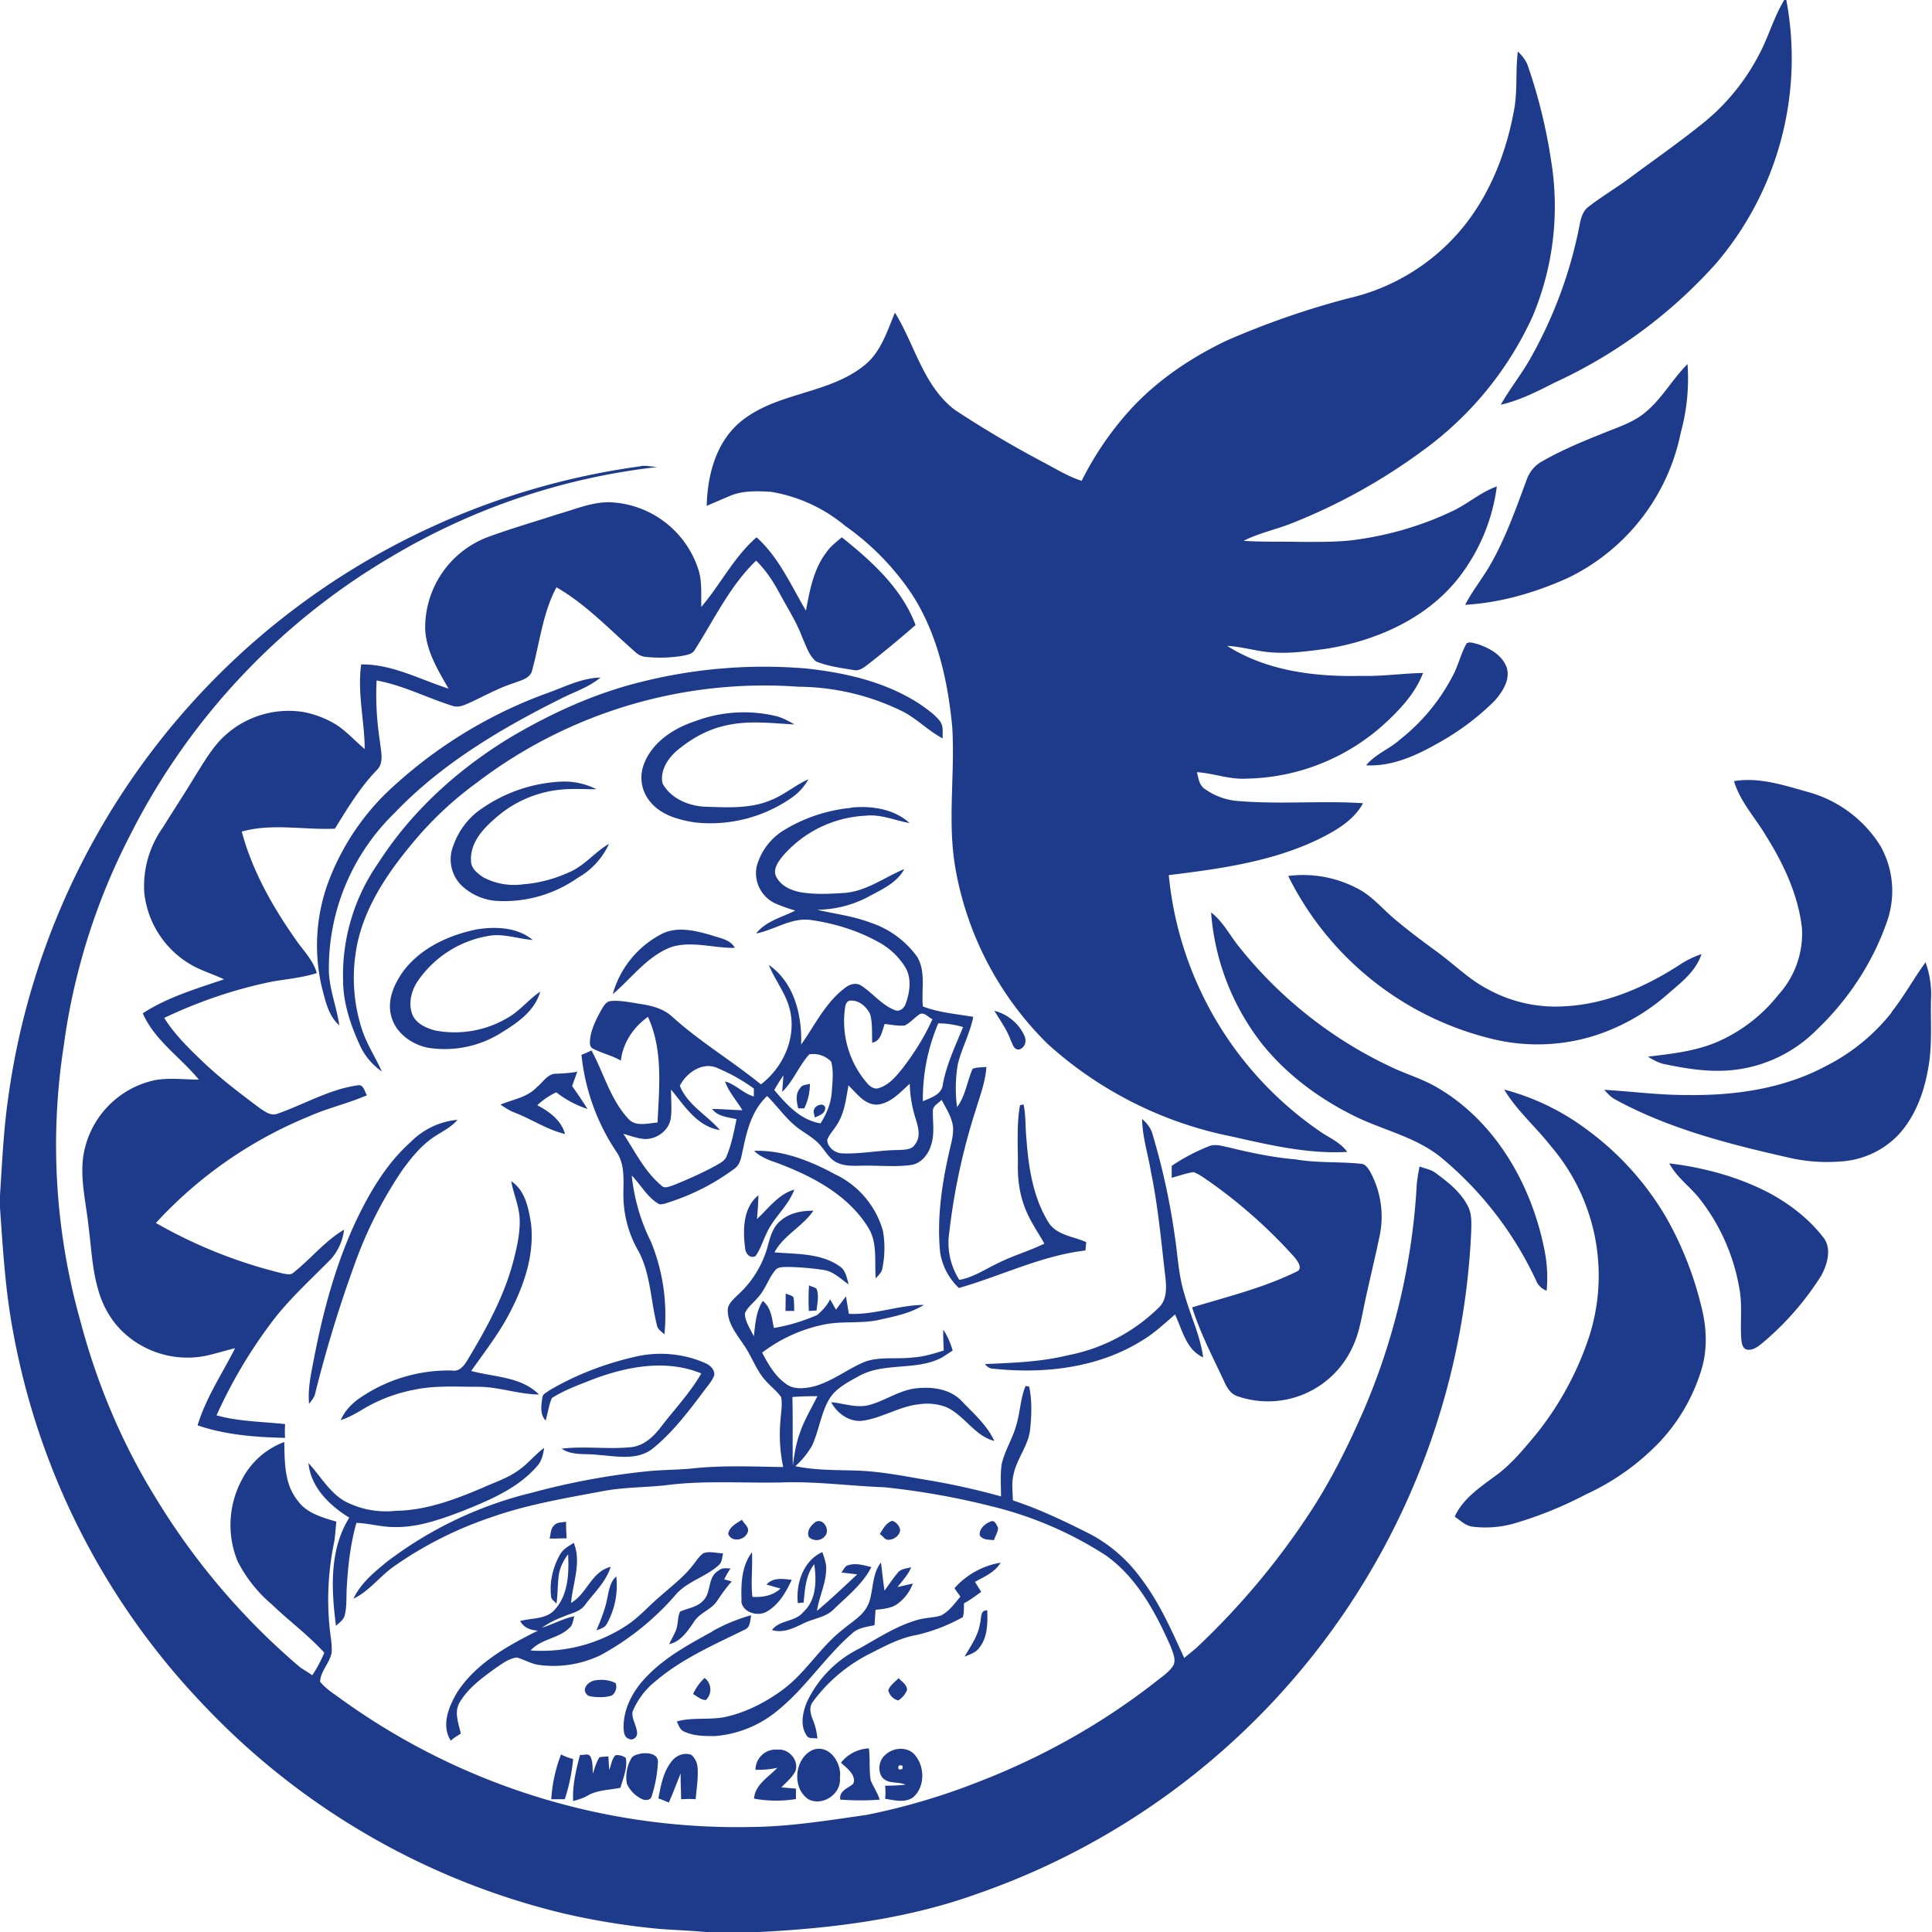
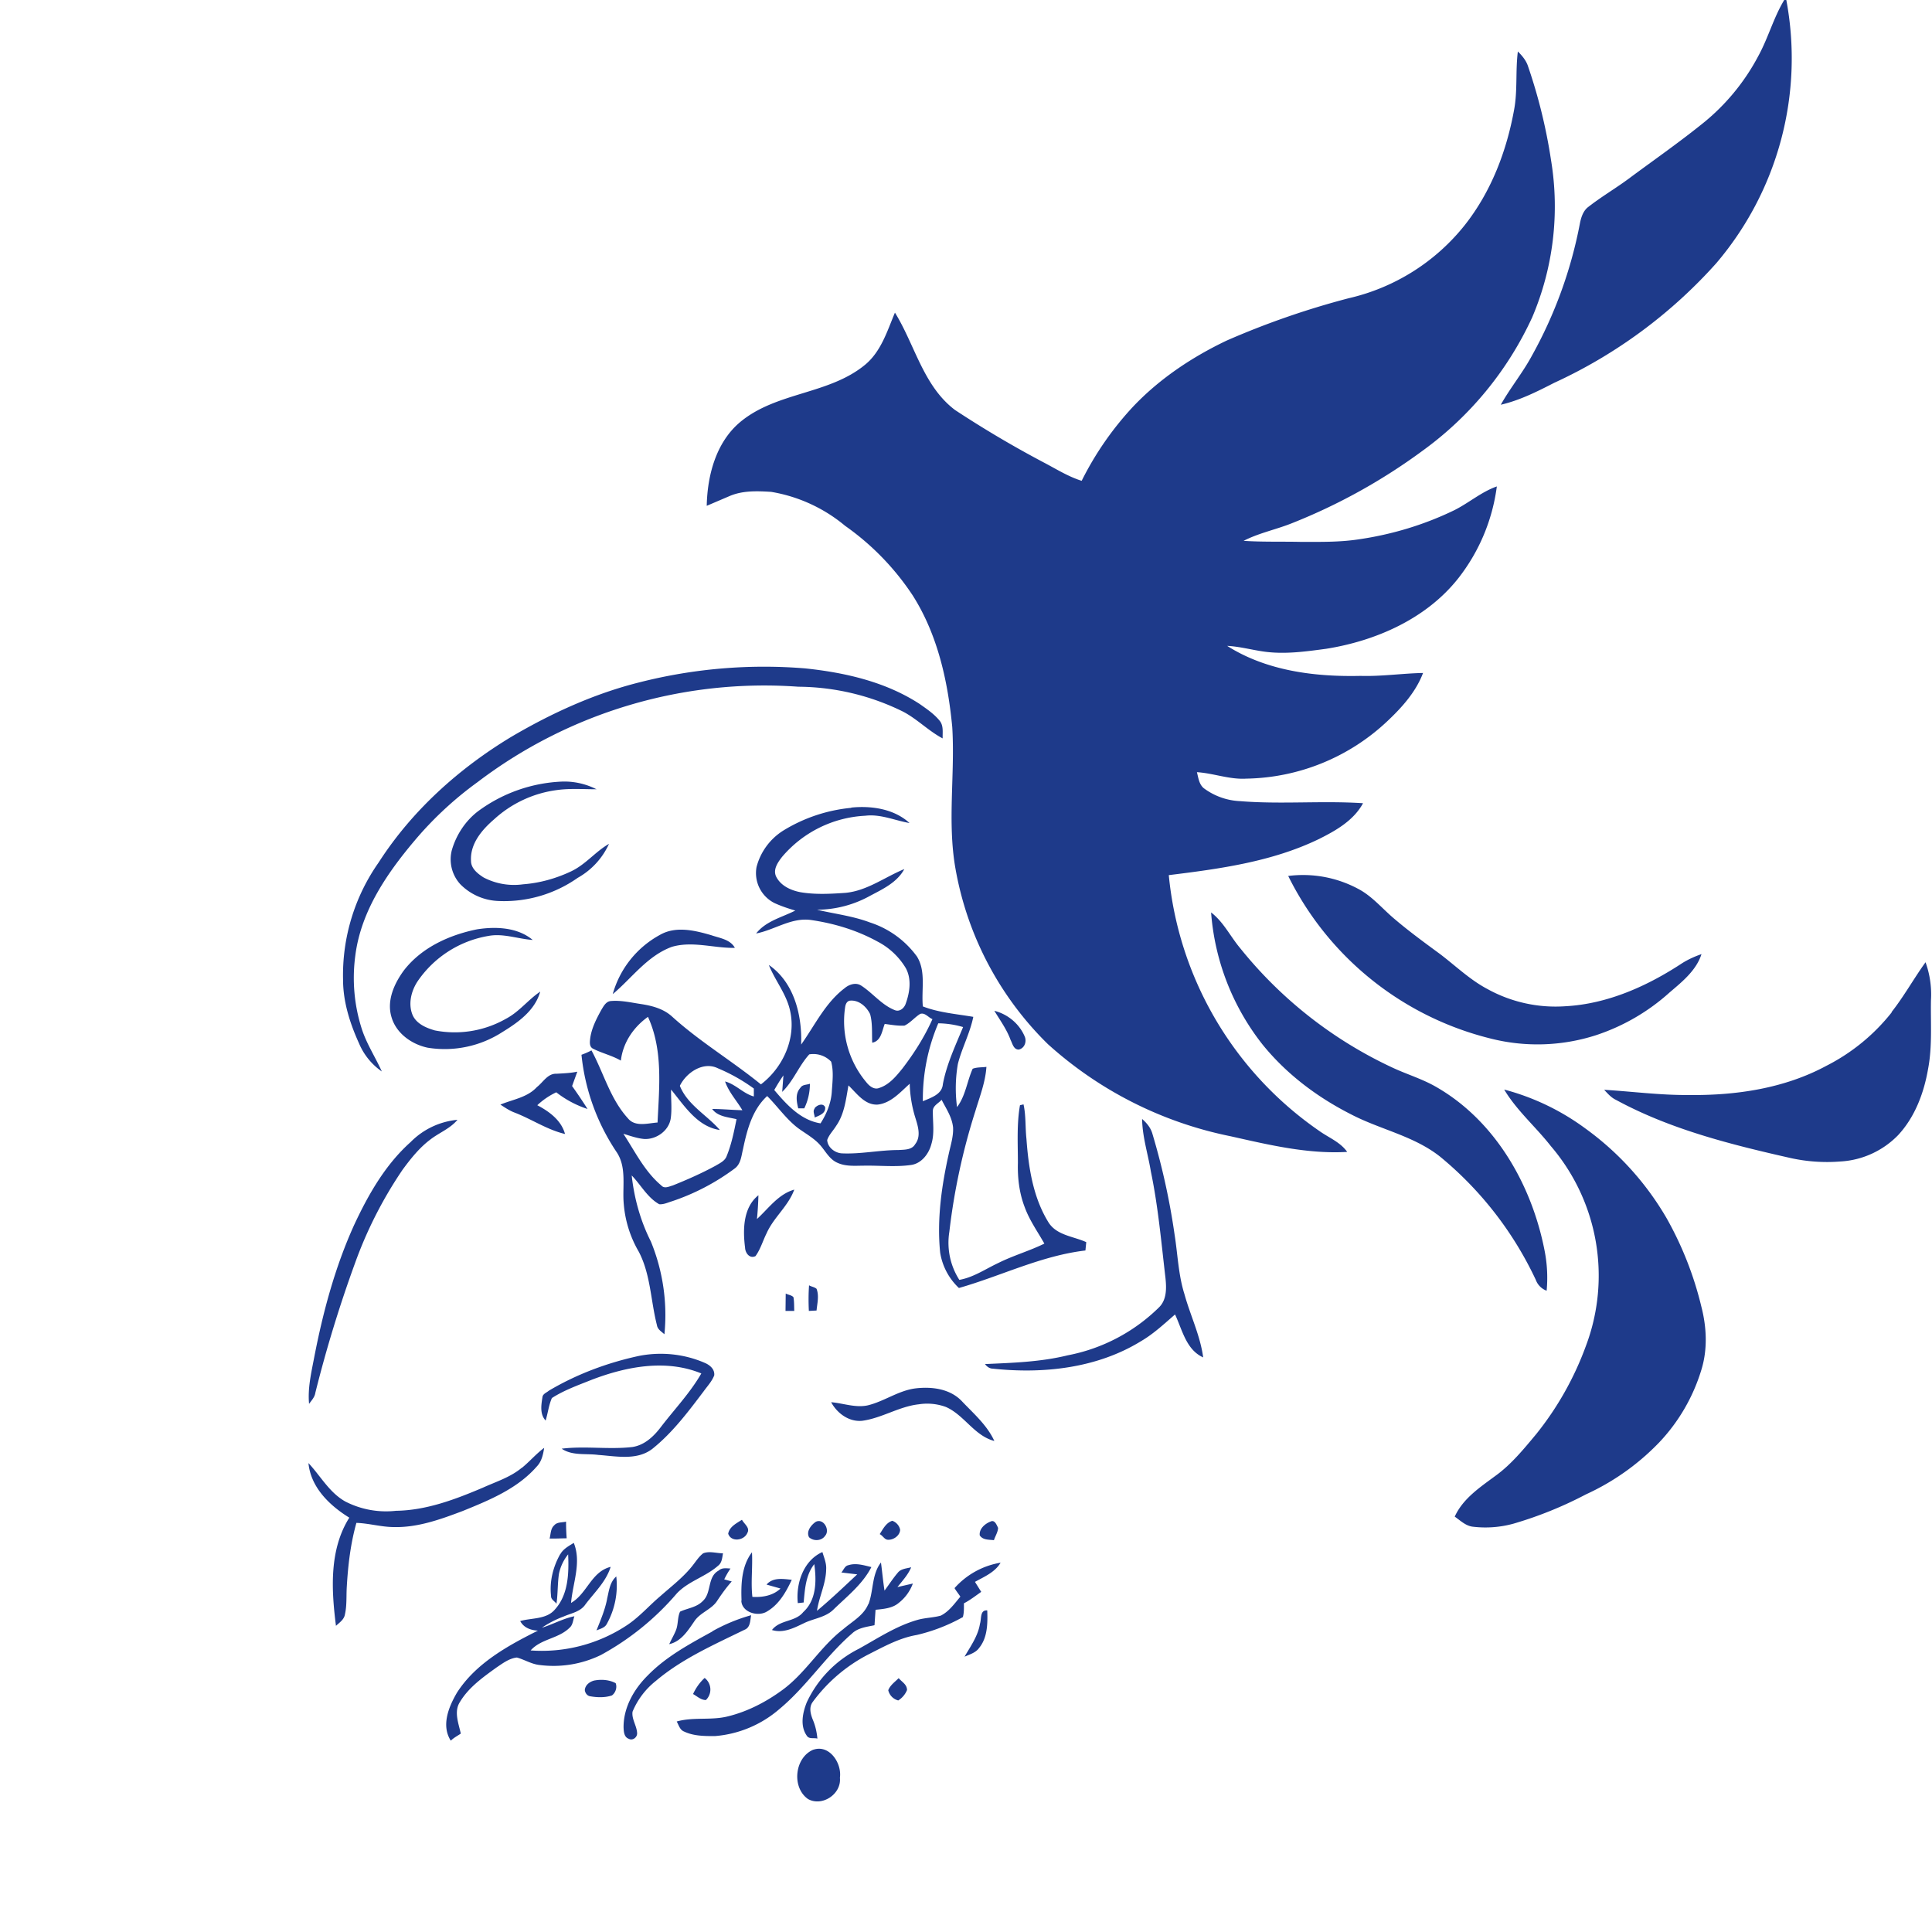
<svg xmlns="http://www.w3.org/2000/svg" fill="#1e3a8a" viewBox="0 0 927 927">
  <path d="M856.1 0h1a151.6 151.6 0 0 1-33.7 126.4 237 237 0 0 1-77.7 57.3c-8.2 4.2-16.5 8.4-25.6 10.5 4.5-8 10.4-15.2 14.8-23.3a212 212 0 0 0 23.2-63.9c.6-2.9 1.6-6 4.1-7.8 6.4-5 13.5-9.1 20-14C793.4 76.9 805 68.8 816 60a103.4 103.4 0 0 0 27.7-33.2C848.5 18 851 8.4 856.1 0Z" />
  <path d="M728.3 24.7c2 2 4 4.3 4.9 7.2a256 256 0 0 1 11 44.9 136 136 0 0 1-9 75.4 163.2 163.2 0 0 1-52.8 64.2A278.7 278.7 0 0 1 620 251c-7.7 3.1-15.9 4.7-23.3 8.5 9 .6 18.1.3 27.2.5 9.3 0 18.7.2 27.9-1.2 16-2.3 31.6-7 46-14 7-3.5 13-8.8 20.4-11.4a90.3 90.3 0 0 1-18.6 44.2c-15.3 19.3-39.4 29.9-63.3 33.7-9.7 1.3-19.6 2.7-29.4 1.4-6-.8-12-2.5-18.1-2.8 18.9 12 42 14.9 64 14.4 10.1.3 20-1.2 30-1.4-3.4 9-10 16.4-17 23a101 101 0 0 1-67.8 27.7c-8.1.5-15.7-2.6-23.7-3.1.7 2.7 1 5.8 3.3 7.7a31.4 31.4 0 0 0 17.4 6.2c19.6 1.6 39.4-.3 59 1-4.5 8.3-13.1 13.2-21.4 17.3-22.4 10.8-47.4 14.2-71.8 17.2a168.7 168.7 0 0 0 72.3 122.8c4.5 3.2 10 5.3 13.3 10-19 1.1-37.6-3.4-55.9-7.5a185.4 185.4 0 0 1-87.7-44.2 155.8 155.8 0 0 1-44.4-84.5c-3.9-22.4-.1-45.1-1.5-67.7-2.1-22-7-44.2-18.9-63a125 125 0 0 0-32.5-33.5A74.5 74.5 0 0 0 370 236c-6.6-.4-13.6-.7-19.9 2l-11 4.7c.3-14.7 4.5-30.7 16.3-40.4 17.4-14.3 42.4-13 59.7-27.3 7.7-6.4 10.6-16.2 14.3-25 9.6 15.5 13.6 35.2 28.8 46.7A513.2 513.2 0 0 0 501 222c5.9 3.1 11.6 6.7 18 8.7a151 151 0 0 1 24.4-35.3c12.7-13.5 28.4-24 45.2-32a395.9 395.9 0 0 1 58.5-20.3 99.6 99.6 0 0 0 55.8-35.2c12.6-16 20-35.4 23.6-55.3 1.7-9.2.6-18.6 1.8-28Z" />
-   <path d="M790.2 197.2c7.6-6.5 12.4-15.5 19.5-22.5a98 98 0 0 1-3.2 32.7 99.2 99.2 0 0 1-54.2 69.9c-15.5 7-32.2 11.9-49.3 12.9 3.6-7 8.6-13 12.4-19.8 7.3-12.9 12.2-27 17.3-40.7a16 16 0 0 1 7.5-8.5c9.6-5.5 20-9.7 30.2-13.8 6.9-2.8 14.2-5.1 19.8-10.2Zm-482.7 26.4c2.6-.3 5.2.3 7.8.5A319 319 0 0 0 188 267 324 324 0 0 0 62.5 400.6a309.6 309.6 0 0 0-31.9 101.1 311 311 0 0 0 7.9 131.9c7.9 30 20 59 36.4 85.4a333.7 333.7 0 0 0 69.1 81c1.9 1.3 3.9 2.4 5.8 3.8 2.3-3.3 4.2-7 5.8-10.8-7.7-8.5-17-15.3-25.3-23.3a66.4 66.4 0 0 1-16.3-20.6 45.9 45.9 0 0 1 2-39 37.5 37.5 0 0 1 20.4-18.2c.2 9.6 0 20.3 6.5 28.2 4.3 6 11.8 8 18.5 10-.4 3.2-.5 6.4-1 9.5a134.7 134.7 0 0 0-1.5 47.4c.2 2 .4 4 .2 6.1-1 5-5.3 8.7-5.5 13.8 2.6 3.3 6.2 5.5 9.6 8A324.8 324.8 0 0 0 361 876.6c18.4-.2 36.7-3.2 54.9-5.8a316 316 0 0 0 54-16c30.5-11.8 59.3-28 84.9-48.1 3-2.4 6.3-4.5 8.3-7.8 1.2-2.9-.4-6-1.3-8.7-7.3-16.5-16.2-33.2-31.2-43.9a178.7 178.7 0 0 0-55.4-23.7 360 360 0 0 0-51-9c-16.4-.6-32.7-2.9-49.2-2.3-18.7.4-37.5-1.1-56 1.4-9.8 1-19.7.9-29.4 2.7-18 3.4-36.3 6.4-53.6 12.5a182.6 182.6 0 0 0-46.6 23.4c-7 4.8-12 12-19.8 15.8 3.4-7.4 9.8-12.6 16-17.7a187.7 187.7 0 0 1 69.7-33.2A346 346 0 0 1 310 706c7.3-.8 14.7-.7 22-1.4 14.5-1.6 29.2-.9 43.8-.7a74 74 0 0 1-1.3-22.5c.2-3.7 1-7.4.3-11-2-3-5-5.1-7.3-7.8-4.7-5-6.7-11.8-10.7-17.4-3.3-5-7.5-10-7.6-16.2-.2-3.2 2.5-5.3 4.5-7.4a49.1 49.1 0 0 0 14.6-23.4c1.2-4.6 2.5-9.6 6.4-12.6 4.3-3.7 10-4.7 15.6-4.7-5.3 7.7-14.3 11.8-18.7 20 10.5.9 22 .3 31 6.5 3.2 1.9 3.7 5.7 4.6 8.9-3.9-2.7-7.4-6.4-12.3-7a130.5 130.5 0 0 0-16.9-1.4c-2.1.1-4.8-.2-6.2 1.8-3.2 4-4.6 9-8.1 12.8-2.1 2.6-5 4.6-6.3 7.7.1 4 2.6 7.4 4.3 11 .7-5.9 1-11.9 4.3-17 4 3.2 4.4 8.4 5.3 13A88.8 88.8 0 0 0 392 631c2.5-2.1 4.9-4.6 6.3-7.6l2.8 5 4.8-6.4 1.4 8.4c12.2.6 23.8-4.2 36-4.3-6.7 4.2-14.5 5.6-22 7.3-8.8 1.8-18 .3-26.7 2.3a73.1 73.1 0 0 0-28.9 13.3c3 5.8 6.4 11.7 12 15.4 3.7 2.4 8.4 1.8 12.5.9 9-2.3 16.4-8.5 25-12 7.3-2.5 15.3-1 23-2 5-.3 9.8-1.8 14.6-3.3-.1-3.4-.3-6.7-.2-10 2 3 3.5 6.5 4.5 10-1.8 1.2-3.7 2.5-5.6 3.6-12.5 6.3-27.8 1.8-40 9-5.2 2.9-10.9 5.8-13.9 11.2-3.8 6.8-4.7 14.8-8 21.9a40 40 0 0 1-8 9.8c9.7 2 19.6 1.8 29.4 2.1 12.3.4 24.4 3 36.6 5a340 340 0 0 1 32.7 7.4c0-5.1-.4-10.3.3-15.4 1.4-6.3 5-11.9 6.8-18 2.1-6.5 2.1-13.4 4.7-19.6l1.7.3c1.4 6.6 1.2 13.5.5 20.2-.7 8-6.4 14.2-8 22-1 4-.4 8.2-.3 12.4 13 4.3 25.5 10.3 37.7 16.5a72 72 0 0 1 23.9 21.1c8.8 11.6 14.6 24.9 20.6 38l5.6-4.6a360 360 0 0 0 56-67.1c9.6-15 17.5-31 24.6-47.3A319.2 319.2 0 0 0 679.8 568c.3-2.8.8-5.5 1.3-8.3 2.6 1 5.6 1.4 8 3.3 5.8 4.3 11.8 9 15.2 15.7 2 3.8 1.7 8.2 1.6 12.3a353.2 353.2 0 0 1-236.5 317.5c-33.6 12.2-69.5 16.7-105 18.5h-25.8c-7.4-.7-14.9-.9-22.3-1.5A344.7 344.7 0 0 1 270 918a350.5 350.5 0 0 1-172.2-99.8A349.4 349.4 0 0 1 6.4 639.6c-3.8-19.8-5-40-6.4-60.1v-6C1 558 1.7 542.4 3.9 527a354.7 354.7 0 0 1 119-220 355.2 355.2 0 0 1 184.6-83.3m72.7 446.6c.3 11 0 22 .2 33 .7-5.3 1.5-10.5 3.3-15.5 2.1-6.3 5.6-12 8.5-17.9-4 0-8 .1-12 .4Z" />
-   <path d="M267.7 246.7c8.3-2.3 16.5-6 25.3-5.7a46.6 46.6 0 0 1 42 32c2 5.9 1.3 12.1 1.5 18.2 9.2-10.8 15.7-24 26.5-33.4 10.7 9.6 16.5 23 23.7 35.2 1.8-9.6 3.6-19.7 9.6-27.7 2-3 4.9-5.2 7.6-7.5 14.4 11.5 28.8 24.5 35.4 42.1a580 580 0 0 1-22.7 18.8c-2 1.5-4.2 3.4-7 2.8-6-1-12.3-1.8-18-4.1-3.5-2.9-4.8-7.5-6.6-11.4-2.8-7.7-7.4-14.6-11.2-21.8-3-5.5-6.5-10.8-11-15.2-12.5 12-20 28-29.3 42.6-1.2 2.4-4.2 2.7-6.7 3.2-5.5.8-11.2 1-16.8.4a8.3 8.3 0 0 1-5-2.2c-12.3-10.7-23.7-23-38-31.2-6.6 12.3-8 26.4-11.6 39.6-.8 4.1-5.4 5-8.7 6.3-7.2 2.3-13.9 6-20.7 9.2-2.8 1.2-5.7 2.8-8.8 1.8-12.2-3.8-23.8-9.9-36.5-12.2-.5 9.8.1 19.6 1.6 29.3.4 4.6 2.2 10.2-1.6 13.8-8 8.3-14 18.3-20 28-15 .7-30.1-2.7-44.7 1.4 5 18.7 14.6 35.7 25.6 51.4 3.6 5.4 8.6 10 10.4 16.5-6.9 2.2-14 2.8-21 4-18 3.6-35.6 9.6-52.2 17.5 5 8 11.9 14.7 18.7 21.2 8.4 8 17.7 15 27 22 2.6 1.7 5.5 4.1 8.8 2.7 12.9-4.5 25-11.8 38.7-13.6 2.6-.2 2.9 3.2 4.1 4.8-9.2 4-19.1 6.2-28.2 10.3a205 205 0 0 0-73.1 51 232.3 232.3 0 0 0 61.2 24.3c1.5.2 3.4.8 4.7-.4 8.4-6.6 15.1-15.2 24.4-20.7a26 26 0 0 1-6.2 14c-10.2 10.4-21.2 20.2-29.8 32.1a233 233 0 0 0-25.2 43c10.7 3 21.9 3 32.9 4.2-.1 2.2-.2 4.4 0 6.6-14.2-.3-28.6-1.4-42-6 4-13.2 11.8-24.8 18-37-6.6 1.5-13 4-19.8 4.4a45 45 0 0 1-34-12.2c-6-5.7-10-13.1-12.1-21-2.7-9.6-3.1-19.6-4.4-29.5-1.1-10.8-3.9-21.6-2.7-32.6a44.1 44.1 0 0 1 34.4-37.7c7-1.3 14.1-.3 21.2-.3-8.8-10.7-21.2-18.8-26.9-31.8 12-7.8 25.7-11.8 39-16.3-4.4-2.1-9.1-3.6-13.6-5.8a45.5 45.5 0 0 1-24.7-36 48.6 48.6 0 0 1 8.9-31c5.2-8.4 10.7-16.7 15.8-25.2 4.3-6.8 8.4-14 14.5-19.4a45.4 45.4 0 0 1 37-10.9 47 47 0 0 1 15.9 6.1c5 3.2 9 7.8 13.7 11.7-.1-13.6-3.6-27-1.7-40.6 14.8-.2 28.1 7.2 41.9 11.6-5.2-9.1-11-18.5-11.2-29.3a46.5 46.5 0 0 1 29-43c11.4-4.3 23.1-7.6 34.7-11.4Zm436 62c1.6-1 3.5 0 5.2.3 5.7 1.9 11.8 5.2 14 11.2 1.9 6-2 11.7-5.7 16a122.2 122.2 0 0 1-26.9 20.2c-10.5 6-22.3 11.5-34.8 10.8 4.4-5.4 11.2-7.8 16.3-12.4a94.3 94.3 0 0 0 26-32c2.2-4.7 3.4-9.7 5.9-14.1Z" />
  <path d="M307.2 327.3a242 242 0 0 1 79.1-6.6c19.1 2 38.6 6.4 55 17.1 3.4 2.4 7 4.8 9.7 8.2 1.8 2.4 1.2 5.5 1.3 8.3-6.8-3.6-12.1-9.2-18.9-12.8a115 115 0 0 0-50.3-12 227.4 227.4 0 0 0-154 45.8 169.6 169.6 0 0 0-28.6 26.2c-14 16.3-27.2 35-30 56.9a80.1 80.1 0 0 0 3 35c2.3 7.3 6.6 13.8 9.7 20.7a31 31 0 0 1-10.9-13.4c-4.4-9.7-7.7-20-7.7-30.7a94 94 0 0 1 17.1-56.2c16-24.9 38.5-45.1 63.7-60.3 19.4-11.4 40-20.8 61.8-26.2Z" />
-   <path d="M263.3 332.3c8-2.9 16-7 24.8-7.2-5.7 4.8-13 7-19.5 10.4-28.8 14.4-57 31.2-79.4 54.7a103.8 103.8 0 0 0-31.4 75.8c.3 9 3.8 17.3 5 26-5.3-4.7-6.7-11.9-8.4-18.4A87.8 87.8 0 0 1 158 422a118 118 0 0 1 26.4-40.6 221 221 0 0 1 78.9-49.1Zm69.8 13.9a66.6 66.6 0 0 1 39.3-2.6c3.2.8 6 2.4 8.8 4-11.3-.6-22.7-2.1-33.8.7-8.6 2-16.3 6.5-23 12.2-4.2 3.8-7.8 9.5-6.5 15.4 4 7.4 12.9 11 21 11.2 10.4.3 21.2 1 31-3.2 6.4-2.5 11.7-7.2 18-10-2 3.5-4.7 6.6-8.1 8.9a68.2 68.2 0 0 1-46.5 11.8c-7.4-1.2-15.5-3.3-20.7-9.2a18 18 0 0 1-3.7-18.6c3.9-10.5 14-17.2 24.2-20.6ZM832 374.8c12-2 23.7 1.9 35.1 5.1a59.5 59.5 0 0 1 35.1 25.9 44 44 0 0 1 3.4 35.8c-6.8 20-18.8 38.2-34.2 52.8a66.4 66.4 0 0 1-39.8 19c-10.9 1.2-21.8-.5-32.4-2.7-3-.5-5.8-2-8.5-3.7 11.5-1.4 23.2-2.6 34-7.4a75.8 75.8 0 0 0 28.6-22.3 43.6 43.6 0 0 0 11.3-32c-1.8-16-8.9-31-17.4-44.5-5.1-8.6-12.3-16.2-15.2-26Z" />
  <path d="M229.3 389.3A72.8 72.8 0 0 1 270 375a34 34 0 0 1 16.2 3.7c-6.4 0-12.8-.5-19.1.4a55.2 55.2 0 0 0-30 14c-5.8 5-11.6 11.7-11.1 20 0 3.6 3.2 6.1 6 7.9a31.5 31.5 0 0 0 19 3.3c8-.6 15.8-2.8 23-6.2 7-3.3 11.7-9.5 18.2-13.2a35.6 35.6 0 0 1-15 16.3 61.3 61.3 0 0 1-38.2 11.1 27 27 0 0 1-18.2-8.1 17.7 17.7 0 0 1-4-16.3c2.1-7.3 6.5-14 12.5-18.6Zm179.1-1.8c9.7-1 20.6.6 28 7.4-7-1.2-13.9-4.4-21.2-3.5a56 56 0 0 0-40 19.8c-2 2.6-4.4 6-2.8 9.4 2.2 4.4 7 6.6 11.7 7.5 7.1 1.2 14.4.8 21.6.3 10.4-1 18.9-7.6 28.2-11.4-3.4 6.3-10.1 9.5-16.2 12.7a53 53 0 0 1-25.7 6.8c8.5 2 17.2 3 25.4 6.1A45 45 0 0 1 440 459c4.4 7.2 2 16 2.8 23.9 7.8 3 16 3.6 24.2 5-1.6 7.9-5.5 15-7.4 22.6a68.6 68.6 0 0 0-.4 20.7c4.1-5.4 4.8-12.4 7.5-18.4 2.1-.8 4.4-.6 6.6-.9-.5 7.4-3.2 14.2-5.3 21.2a306 306 0 0 0-12.5 58 33 33 0 0 0 4.8 23c6.8-1.2 12.5-5.2 18.7-8.1 7.2-3.6 15-5.8 22.1-9.3-3.2-5.7-7.1-11.1-9.4-17.4-2.6-6.7-3.5-14-3.3-21.3 0-9.2-.6-18.6 1-27.7l1.7-.4c1.2 5.4.8 11 1.4 16.5 1 13.9 3.2 28.3 10.7 40.3 4 6.1 11.9 6.5 18 9.3l-.4 4c-21.2 2.5-40.4 12.2-60.7 18a29.7 29.7 0 0 1-9-17c-1.6-16 .7-32.1 4.2-47.7.9-4.1 2.2-8.1 2-12.3-.5-5-3.3-9-5.5-13.3-1.5 1.7-4.2 2.8-4.2 5.3-.1 5.3.9 10.7-.7 15.9-1.2 4.7-4.8 9.5-10 10.1-7.2 1-14.6.2-21.9.3-4.4 0-9 .5-13-1.3-3.7-1.5-5.6-5.1-8-8-3-3.7-7.4-6-11.2-8.8-5.6-4.3-9.7-10.3-14.7-15.3-7.2 6.6-9.7 16.4-11.6 25.5-.8 3.2-1 7-3.9 9.2a107.5 107.5 0 0 1-30.2 15.8c-2 .6-4 1.6-6.1 1.4-5.7-3.2-8.8-9.3-13.2-13.8 1.2 11 4.2 21.8 9.2 31.7a93.1 93.1 0 0 1 6.5 44.5c-1.4-1.3-3.3-2.3-3.6-4.4-3-11.7-3-24.3-8.7-35.2a54 54 0 0 1-7.2-22.8c-.8-8.2 1.5-17.4-3.3-24.8a102 102 0 0 1-17-46.9 41 41 0 0 0 4.8-2.1c5.9 10.9 9 23.3 17.5 32.6 3.5 4.3 9.6 2.3 14.2 2 .8-17 2.7-34.8-4.6-50.7-7 5-12 12.4-13 21-4.1-2.4-8.9-3.5-13.1-5.6-2.2-.9-1.8-3.4-1.6-5.2.7-4.9 3-9.3 5.3-13.5 1.1-1.8 2.3-4.2 4.7-4.3 4.7-.4 9.4.7 14 1.4 5.4.8 11 2.2 15.2 6 13.2 12 28.8 21.3 42.7 32.6 10.5-8 17-22 14-35.3-1.7-8-7.2-14.5-10.2-22 12.2 8.4 16 24.2 15.5 38.2 6.6-9.3 11.6-20 20.8-27 2.1-1.8 5.4-3 8-1.3 5.6 3.6 9.8 9.3 16.2 11.8 2.3.9 4.5-1 5.2-3.2 1.9-5.3 2.9-11.7 0-17a34 34 0 0 0-13.5-12.7c-10-5.5-21-8.8-32.2-10.4-9.3-1.2-17.3 4.8-26.1 6.5 4.7-6 12.3-7.7 18.8-11-3.4-1-6.7-2.1-10-3.6A16.1 16.1 0 0 1 363 416a29.4 29.4 0 0 1 12.7-17.4 75.9 75.9 0 0 1 32.8-11m-3 95.7a45.5 45.5 0 0 0 10.2 36c1.5 1.9 3.8 3.7 6.2 2.7 4.7-1.5 8-5.5 11-9.2 5.7-7.4 10.7-15.3 14.5-23.8-2-.8-3.6-3.3-5.9-2.5-2.6 1.6-4.6 4.2-7.5 5.6-3.2.2-6.3-.4-9.5-.8-1.3 3.3-1.7 8.2-6 9-.2-4.6.2-9.3-1-13.7-1.7-3.5-5.2-6.7-9.3-6.5-1.8 0-2.5 1.7-2.7 3.2m44.7 7.7a92.9 92.9 0 0 0-7.4 37.4c3.8-1.7 9.2-3.2 9.6-8.2 1.8-9.6 6-18.4 9.7-27.4a43.4 43.4 0 0 0-11.9-1.8m-74.9 33 .6-8c-1.6 2.2-3 4.6-4.4 7 5.9 7 12.7 14.5 22.2 16 2.9-4.5 5-9.6 5.4-15 .3-4.8 1-9.9-.3-14.6a11.8 11.8 0 0 0-10.5-3.5c-5 5.5-7.6 12.8-13 18m-49.1-2.9c3.7 9.2 13 14 19.2 21.2-10.8-1.6-17-11.6-23.4-19.4-.1 4.7.5 9.4-.2 14-1 5.9-7 10-12.7 9.7-3.4-.3-6.7-1.5-10-2.5 5.6 8.5 10.2 18.1 18.2 24.8 1.5 1.7 3.7.5 5.5 0 7-2.8 14-5.9 20.6-9.5 2-1.2 4.5-2.3 5.3-4.7 2.3-5.6 3.5-11.7 4.7-17.6-4.1-1-9-1.2-11.7-4.9 4.8 0 9.7.5 14.5.6-2.7-4.6-6.5-8.6-8.3-13.8 5.2 1.4 8.7 5.8 13.8 7.2v-3.8a84.4 84.4 0 0 0-17.2-9.7c-7-3.5-15.2 2-18.3 8.4m94.9 9c-6.2.3-10-5.4-14-9.2-1.2 6.6-1.9 13.7-5.9 19.4-1.4 2.3-3.4 4.2-4.3 6.8.2 3.6 3.8 6.3 7.2 6.4 9 .4 18-1.6 27-1.6 2.9-.2 6.4 0 8-2.8 3-3.8 1.3-8.8 0-13a60 60 0 0 1-2.6-16c-4.5 4-9 9.3-15.4 10Zm197-109.7a56 56 0 0 1 33.6 6.2c6.5 3.4 11.3 9.2 16.9 14 7 6 14.5 11.5 22 17 7.6 5.7 14.5 12.5 23 17a67.6 67.6 0 0 0 37.6 8.3c20.2-1.1 39.3-9.7 56-20.7 2.9-1.8 6-3.2 9.2-4.3-2.5 7.8-9.2 13.2-15.2 18.3a99 99 0 0 1-35.4 20.6 91.6 91.6 0 0 1-51 1.5 148 148 0 0 1-96.7-77.9Zm-37 17.5c6 4.6 9.2 11.5 14 17.2a204.2 204.2 0 0 0 72.9 57.2c7 3.3 14.6 5.5 21.4 9.5 28.2 16.3 45.6 47 51.7 78.3a67 67 0 0 1 1 19.3 8.7 8.7 0 0 1-5.2-5.2A169.8 169.8 0 0 0 691 555c-12.6-10-28.7-13-42.7-20.3-16.2-8.2-31-19.3-42.5-33.5a116.4 116.4 0 0 1-24.7-63.4Zm-352.2 8.1c9-1.4 19.4-1 26.7 5.1-7.2-.5-14.2-3.3-21.4-1.9a51.5 51.5 0 0 0-34 22c-3 4.7-4.4 10.8-2.2 16 1.9 4.2 6.5 6.1 10.6 7.3a49.7 49.7 0 0 0 34.2-5.6c6.3-3.3 10.6-9.1 16.4-13-2.5 9-10.5 14.7-18 19.3a51 51 0 0 1-36 7.6c-7.6-1.6-15-6.8-17.3-14.5-2.5-8 1.2-16.2 5.9-22.6 8.5-11 21.8-17 35.1-19.7Z" />
  <path d="M316.6 448.6c7.6-4.4 16.7-2.2 24.6.1 4 1.4 9.2 2 11.4 6.1-10 .2-20.3-3.4-30.2-.5-11.8 4.3-19.2 15-28.4 22.7a46.6 46.6 0 0 1 22.6-28.4Zm591 37c6-7.6 10.6-16 16.3-23.9a45.5 45.5 0 0 1 2.6 18.3c-.2 11 .7 22.1-1.4 33-2 11.5-6.3 23-14.4 31.7a41.9 41.9 0 0 1-27.7 12.6 81 81 0 0 1-23.6-1.6c-28.8-6.5-58-13.8-84.1-28-2.3-1.1-3.9-3-5.6-4.8 13.4.8 26.8 2.6 40.3 2.5 22.7.3 46.1-3.1 66.3-14a94.4 94.4 0 0 0 31.4-25.7Zm-430.5-.6c6.4 1.6 12 6.2 14.6 12.4 1 2.4-.1 5.6-2.9 6.2-2.5 0-3-2.9-3.9-4.6-1.8-5-5-9.4-7.8-14ZM267 515.2c3.3-.2 6.7-.3 10-1l-2.5 6.9c2.5 3.5 5 7.2 7.4 11a48.8 48.8 0 0 1-15-8 35.2 35.2 0 0 0-9.1 6.2c5.7 3 11.5 7.2 13.3 13.8-8.5-2-15.8-7-24-10.2-2.5-.9-4.7-2.4-7-3.9 6-2.5 12.9-3.4 17.5-8.4 3-2.3 5.2-6.6 9.4-6.4Zm117 6.8c1-1.7 3-1.4 4.6-2 0 4.1-.9 8.1-2.7 11.8H383c-.8-3.3-1.5-7 1-9.8Zm337.8.8a115 115 0 0 1 38.8 18.6 139.6 139.6 0 0 1 39 43 164.2 164.2 0 0 1 16.7 42.4c2.6 10 3.1 20.7 0 30.6a87.6 87.6 0 0 1-20.2 34.7A115.1 115.1 0 0 1 761 717a187 187 0 0 1-34.9 14.1 50.7 50.7 0 0 1-19.7 1.4c-3.3-.5-5.8-3-8.4-4.8 3.9-8.6 12-14 19.3-19.4 7.7-5.5 13.8-13 19.8-20.2a149 149 0 0 0 23.8-42.2 95.6 95.6 0 0 0-16.8-96c-7.2-9.2-16.3-17-22.3-27Zm-331 9c1.1-1.5 4-2.8 5.1-.6.4 3-2.7 4-5 5 0-1.4-1.1-3 0-4.3ZM197 548a36.3 36.3 0 0 1 22.5-10.7c-3.5 4.2-8.6 6.1-12.8 9.3-5.4 4-9.6 9.3-13.5 14.6a200.3 200.3 0 0 0-22.9 45 618 618 0 0 0-19 62.1c-.3 2.1-1.8 3.6-3 5.3-.7-7.4 1-14.7 2.4-22 4.2-21.8 10-43.5 19.2-63.8 6.8-14.6 15-29 27.1-39.8Zm351-11.1c2.3 2 4.2 4.3 5 7.3a333 333 0 0 1 10.6 48.3c1.5 9.5 1.8 19.2 4.7 28.4 2.8 10.2 7.6 19.9 9 30.4-8.2-3.7-10-13.2-13.5-20.6-5.2 4.5-10.3 9.3-16.3 12.8-21.1 13-46.9 15.8-71.1 13.2-1.6 0-2.9-1-3.8-2.2 13.3-.6 26.7-1 39.7-4.2a85.2 85.2 0 0 0 43.9-23.1c3.7-3.7 3.5-9.3 3-14.1-2-17-3.5-34.2-7-51-1.4-8.5-4.1-16.7-4.2-25.3Z" />
-   <path d="M580 550c3-1.3 6.4-.1 9.4.5 10.7 2.6 21.5 4.9 32.4 5.8 10.3 1.8 20.8 1 31.2 2.1 2 0 3.2 1.9 4.2 3.4a45.1 45.1 0 0 1 4.6 32c-2.3 11-5 21.8-7.3 32.8-1.4 6.8-2.6 13.8-5.7 20.1A44.6 44.6 0 0 1 594 670c-3.5-1-5.3-4.2-6.7-7.3-5.4-11.6-11.4-23-15.3-35.4 16.8-5.1 34.1-9.3 50-17.1 3.5-1.4.5-5.3-1-7.1a242.1 242.1 0 0 0-40.9-36.3c-2.4-1.6-4.7-3.4-7.4-4.4-3.6.5-7 1.8-10.5 2.7v-5.7A93.4 93.4 0 0 1 580 550Zm-218.2 2.2c13.7-.5 27 4.8 38.8 11.2a43 43 0 0 1 23 27c1.1 6 1 12.1-.2 18-.2 2.2-2 3.5-3.2 5-.7-8.2 1-17.3-3.8-24.7-9.8-15.6-26.8-24.4-43.5-30.7-4-1.3-8-2.9-11.1-5.8Zm439.1 6c16.6 2 33 6.4 47.8 14.1 9.9 5.3 19 12.3 25.9 21.1 4.5 5.3 2.3 13-.7 18.6a138.7 138.7 0 0 1-27.8 32c-2.2 1.8-4.7 4-7.7 3.6-2.3-.4-2.7-3-2.9-5-.6-8 .6-16.2-.9-24.2a95.8 95.8 0 0 0-19.4-43.6c-4.6-5.7-10.8-10-14.3-16.7Zm-555.7 8.5c6.8 4.4 8.4 13 9.6 20.4 1.8 15.9-4 31.5-11.5 45.2-5 9-11.3 17.1-17.2 25.5 11 3 24 2.7 32.5 11.3-10-.1-19.6-3.8-29.5-3.7-10.1 0-20.4-.7-30.3 1.4a76 76 0 0 0-23.4 8.6c-3.8 2.3-7.6 4.6-11.9 6 1.7-4 4.6-7.2 8-9.8a75.2 75.2 0 0 1 45.5-14c3.6.6 5.8-2.5 7.4-5.2 9.2-15.3 18-31.3 22.3-48.8 1.6-6.4 3-13 2.6-19.6-.5-6-3-11.5-4-17.3Z" />
  <path d="M363.1 585c5.7-5.2 10.3-12 18-14.2-2.9 8-9.9 13.3-13.3 21-1.8 3.6-2.9 7.6-5.3 10.9-2.8 1.4-4.9-1.5-5-4-1.1-8.6-1-19.3 6.4-25.2a155 155 0 0 1-.7 11.4Zm25.1 31.7c1.1.7 2.6.8 3.6 1.7 1.3 3.4.3 7 0 10.4l-3.7.2c-.2-4.1-.2-8.3.1-12.3Zm-11.1 4c1.1.6 2.7.7 3.6 1.7.4 2.1.3 4.3.4 6.6h-4.2l.1-8.3Zm-70.6 29.9c10.6-2.1 21.7-1 31.6 3.3 2.4 1 4.9 3 4.6 6-1.1 2.9-3.3 5.2-5.1 7.7-7.4 9.8-14.9 19.8-24.5 27.5-7.4 5.8-17.4 3.6-26 3-5.9-.8-12.5.5-17.6-3 11.2-1.4 22.6.5 33.9-.8 6-.9 10.5-5.3 14-10 6.4-8.3 13.8-16.1 19.1-25.3-17-7-36-3.3-52.5 3-6.5 2.6-13.3 5-19.2 8.8-1.5 3.4-1.9 7.2-3 10.8-2.9-3.1-2.1-7.6-1.5-11.4.3-1.5 2-2 3-2.9 13.3-7.9 28-13.4 43.2-16.7Zm109.9 23.7c7.8-1.9 14.6-7 22.6-8.1 8-1 16.9.1 22.6 6.2 5.6 5.9 12 11.4 15.5 19-9.6-2.5-14.4-12.4-23.2-16.3a26 26 0 0 0-13-1.3c-9.4 1-17.7 6.6-27.1 7.9-6.3.7-12.1-3.5-15-8.9 5.9.5 11.7 2.8 17.6 1.5Zm-166 30c3.7-3 6.8-6.7 10.7-9.6-.5 3.2-1.2 6.5-3.5 8.9-9.3 10.7-22.8 16.2-35.6 21.4-10.6 4-21.6 8-33 7.7-6 0-11.9-1.8-18-2-2.8 10-4 20.2-4.6 30.5-.3 4.5.1 9-.9 13.4-.4 2.5-2.6 3.9-4.3 5.5-2.2-17.3-3.3-36.5 6.4-51.9-9.4-5.8-18.5-14.5-19.6-26.2 5.8 6.2 10 14.1 17.6 18.4a42.8 42.8 0 0 0 24.4 4.5c14.6-.2 28.5-5.5 41.7-11.1 6.4-2.9 13.2-5 18.6-9.5Zm15.5 27.6c1.4-1.7 3.8-1.3 5.7-1.8 0 2.7.1 5.4.3 8-2.7 0-5.5.2-8.2.1.6-2.1.4-4.7 2.2-6.3Zm83.5 4c.6-3.4 4-5 6.6-6.7 1 2 4 3.8 2.6 6.3-1.5 3.7-7.8 4.6-9.2.4Zm42-5.7c3.7-1.9 7 3.9 4.5 6.7-1.7 2.5-5.5 2.7-7.7.7-1.5-2.8 1-5.9 3.2-7.4Zm30.7 5.9c1.6-2.5 3-5.4 6-6.4 1.9.6 3.5 2.4 3.8 4.4-.2 2.7-3.1 4.8-5.8 4.7-1.7 0-2.5-2-4-2.7Zm48 .6c-.4-3.1 2.5-5.6 5.1-6.6 2.1-1.1 3 1.6 3.7 3-.1 2.1-1.4 4-2 5.9-2.4-.3-5.3 0-6.8-2.3Zm-201.3 9.1c1.4-2.6 4.1-4 6.5-5.5 3.8 9.4-.5 19.3-1.3 28.8 7.7-4.4 9.7-15 19-17.3-2.2 7.1-7.8 12.3-12.1 18-2.4 3.6-6.8 4.2-10.4 5.8A49 49 0 0 0 260 781c5.3-1.6 10.1-4.4 15.6-5.5-.7 2-.7 4.2-2.4 5.6-5.3 5.2-13.6 5.2-18.6 10.8a74 74 0 0 0 45.6-11.7c6.3-4 11.1-9.7 16.7-14.4 5.3-4.7 11-9 15.4-14.6 1.6-2 3-4.3 5.1-5.9 3-1.2 6.4 0 9.5 0-.4 2.2-.5 4.6-2.4 6-6 5.3-14.3 7.4-19.8 13.3a129 129 0 0 1-36.4 29.5 52 52 0 0 1-29.3 4.8c-4-.4-7.3-2.6-11-3.6-3.7.4-6.8 2.8-9.8 4.8-6.5 4.7-13.3 9.5-17.5 16.5-3 4.6-.7 10.2.4 15.2-1.6 1.1-3.4 2-4.8 3.4-4.7-7.3-1-16.3 3-23.1 9-14 24.2-22.4 38.8-29.7-3.5-.2-6.8-1.4-8.5-4.6 5.6-1.6 12.6-.7 16.7-5.6 6.4-7.1 6.7-17.3 6.3-26.4a22 22 0 0 0-4.4 9.3c-.7 4.7-.5 9.6-1.2 14.4-.9-1.3-2.7-2-2.6-3.8-.8-6.9 1-14 4.4-20Zm87 22.2c-.3-8 0-16.6 5-23.2.4 7.1-.6 14.3.2 21.4 4.9.3 9.9-.6 13.5-4l-6.7-1.9c3.1-3.6 8-2.7 12.1-2.3-2.8 6-6.3 12.2-12.4 15.5-4.3 2.2-11.6 0-11.8-5.5Zm27 1.2c-1-9.4 2.7-20.5 11.8-24.5.8 2.7 2 5.4 1.8 8.3-.1 6.9-3.4 13.1-4.4 19.9 6.7-5.6 13-11.6 19.3-17.5l-7.6-.9c1.1-1.2 1.6-3.2 3.4-3.5 3.7-1.2 7.5.1 11 .9-4.2 8.2-11.5 13.9-18 20.2-3.9 4-9.6 4.4-14.3 6.7-4.8 2.3-10 5-15.4 3.3 3.8-5 11.2-3.8 15-8.6 6.4-5.8 6.4-15.1 5.3-23-4.1 5.2-4.5 12-5.1 18.4l-2.8.3Z" />
  <path d="M416.7 769.7c2.5-6.5 1.5-14.2 6-20 .6 4.5 1 9 1.7 13.5 2.1-2.8 4-5.8 6.3-8.5 1.5-2 4.2-2.1 6.5-2.7-1.5 3.6-4.2 6.5-6.6 9.5l7.4-1.7a21 21 0 0 1-6.9 9.4c-3 2.5-7.2 2.8-11 3.2l-.5 7.4c-3.7.8-7.9 1.2-10.8 4-12.7 11-21.8 25.4-34.8 36.2a53.8 53.8 0 0 1-31 13c-5 0-10.2 0-14.8-2.2-2-.8-2.5-3-3.5-4.8 8.1-2.3 16.6-.4 24.7-2.5 9.3-2.3 18-6.8 25.7-12.4 11.4-8.2 18.4-20.9 29.5-29.4 4.3-3.7 9.8-6.6 12-12ZM458 762a37.9 37.9 0 0 1 22.1-12.2c-2.7 4.6-7.8 6.7-12.3 9.2l3 4.8c-2.7 1.9-5.4 4-8.3 5.5 0 2.2.1 4.4-.5 6.6a84.5 84.5 0 0 1-22.2 8.6c-8.2 1.4-15.6 5.5-22.9 9.2a76.8 76.8 0 0 0-27 23c-1.8 2.5-1 5.6 0 8.2 1.3 3 2 6.1 2.3 9.3-1.7-.5-4 .4-5.1-1.4-3.3-4.7-2-11 0-16a54.6 54.6 0 0 1 25-25.7c9.2-5.1 18-11 28.3-13.9 3.6-1 7.4-1 11-2 4-2 6.6-5.8 9.4-9.1-.9-1.4-2-2.7-2.8-4.1Zm-113.2-8.4c1.6-1.5 3.7-1.1 5.7-1a38.8 38.8 0 0 0-3 5.2l3.6 1c-2.6 2.9-4.8 6-7 9.3-2.7 4.2-8.2 5.6-11 9.9-3.1 4.5-6.3 9.6-12 10.9 1-2.2 2.3-4.4 3.2-6.6 1.2-3 .7-6.2 2-9 3.6-1.7 8-2 11-5.2 4.2-3.9 2-11.5 7.5-14.5Zm-53.5 13.5c.9-3.8 1.3-8 4.4-10.7a38 38 0 0 1-4.5 22.7c-1 2-3.2 2.4-5 3.2 2-5 4.1-9.9 5.1-15.1Zm178.9 12c.8-2.4-.1-6.7 3.5-6.4.2 6.1.2 13-3.9 18-1.6 2.3-4.5 3.1-7 4.2 2.9-5 6.5-10 7.4-15.8Zm-128.4 3.6a84 84 0 0 1 18.6-7.7c-.5 2.6-.3 5.9-3.2 7-14.7 7.2-30 13.9-42.6 24.6a36.6 36.6 0 0 0-11.1 14.7c-.5 3.6 2.1 6.8 2.2 10.4 0 2-2.2 3.6-4 2.6-2.3-.8-2.4-3.5-2.5-5.4-.1-9.6 5-18.5 11.7-25.1 8.8-9 20-15 30.9-21Zm-56.4 23.6c3.3-.6 7-.3 10 1.3.8 2 0 4.6-1.8 5.9-3.3 1.1-7 1-10.4.4-1.5-.2-2.5-1.7-2.6-3 .2-2.5 2.5-4.1 4.7-4.6Z" />
  <path d="M332.5 812.9c1.4-3 3.2-5.6 5.6-7.8a7 7 0 0 1 .6 10.6c-2.4 0-4.2-1.8-6.2-2.9Zm93.7-1.9c.9-2.4 3.2-4 5-5.8 1.5 1.8 4 3 4 5.7-.8 2-2.3 3.8-4.2 5a6.6 6.6 0 0 1-4.8-4.9Zm-35.8 28.5C398 837 404 846 403 853c.8 7.8-8.5 14-15.3 10.2-8-5.6-6.4-20 2.6-23.7Z" />
-   <path d="M403.5 845.8a18 18 0 0 1 13.4-6.9c.7 5.1 0 10.3.9 15.4 1.3 3.1 3.3 6 4.3 9.2-6.3.5-12.6.4-18.9 0-.7-3.8 2.9-5.2 5.4-7 1.7-1 1.2-3.2.6-4.6-1.3-2.5-3.7-4.3-5.7-6.1Zm21.4-3.9c4-3.7 11.2-4 14.5.7 4.5 5.7 4.3 15.5-1.7 20.1-4 2.4-8.8 1-13 .4.2-2 .2-4.2 0-6.3 3.2 0 6.5-.1 9.8-.5-3.7-1.6-8.5-.2-11.2-3.5-2.4-3.3-1.5-8.4 1.6-10.9m6.3 5.3c-.5 1.6 0 2.2 1.7 1.6.5-1.6 0-2.1-1.7-1.6Zm-68.7 2a9.7 9.7 0 0 1 10.5-9.7c5.4-.6 10.4 5 8.7 10.2-1.5 3.1-4.4 5.4-6.8 7.9l7 .6v5a59 59 0 0 1-20.1-.2c.5-6.8 7-10.3 11.2-14.8-3.4.8-7 1-10.5 1Zm-55.1-7.8c3-.5 8.1-.2 8.3 3.8a63 63 0 0 1-3 16.6c-.4 2.1-3.2 2.2-4.7 1.4a15 15 0 0 1-7.2-7.3 18 18 0 0 1 2-12c.8-1.7 3-2.1 4.6-2.5Zm-38.2.4c1.9 1 3.8 1.7 5.8 2.2a89 89 0 0 1-4 19.3h-6.5a72 72 0 0 1 4.7-21.5Zm9 .2c1.7.4 3.8-1 5 .7 1.4 2.5 1 5.5 1.3 8.3.8-2.7 1.6-5.3 3-7.7 1.3-.6 3-.3 4.4-.6l.4 6.5c1-2.3 1.2-5.2 3-7 1.8-.3 3.6.3 5 1.3.8 5-1.3 9.6-2.6 14.3-5.4 1.1-11.2 1-16 3.9-2.1 1.2-4.4 1.8-6.7 2.5-.4-7.6 1.4-15 3.3-22.2Zm44 3.2c2.1-2.9 6-4.5 9.5-3.2a8.9 8.9 0 0 1 3 6c.4 5.1-.5 10.2-.9 15.3-2.3-.2-4.7-.1-7 0 0-4-.3-8.2-.2-12.4-1.9 4.6-3.6 9.3-5.7 14a64 64 0 0 0-5-2c1.2-6.2 2.3-12.7 6.3-17.7Z" />
</svg>